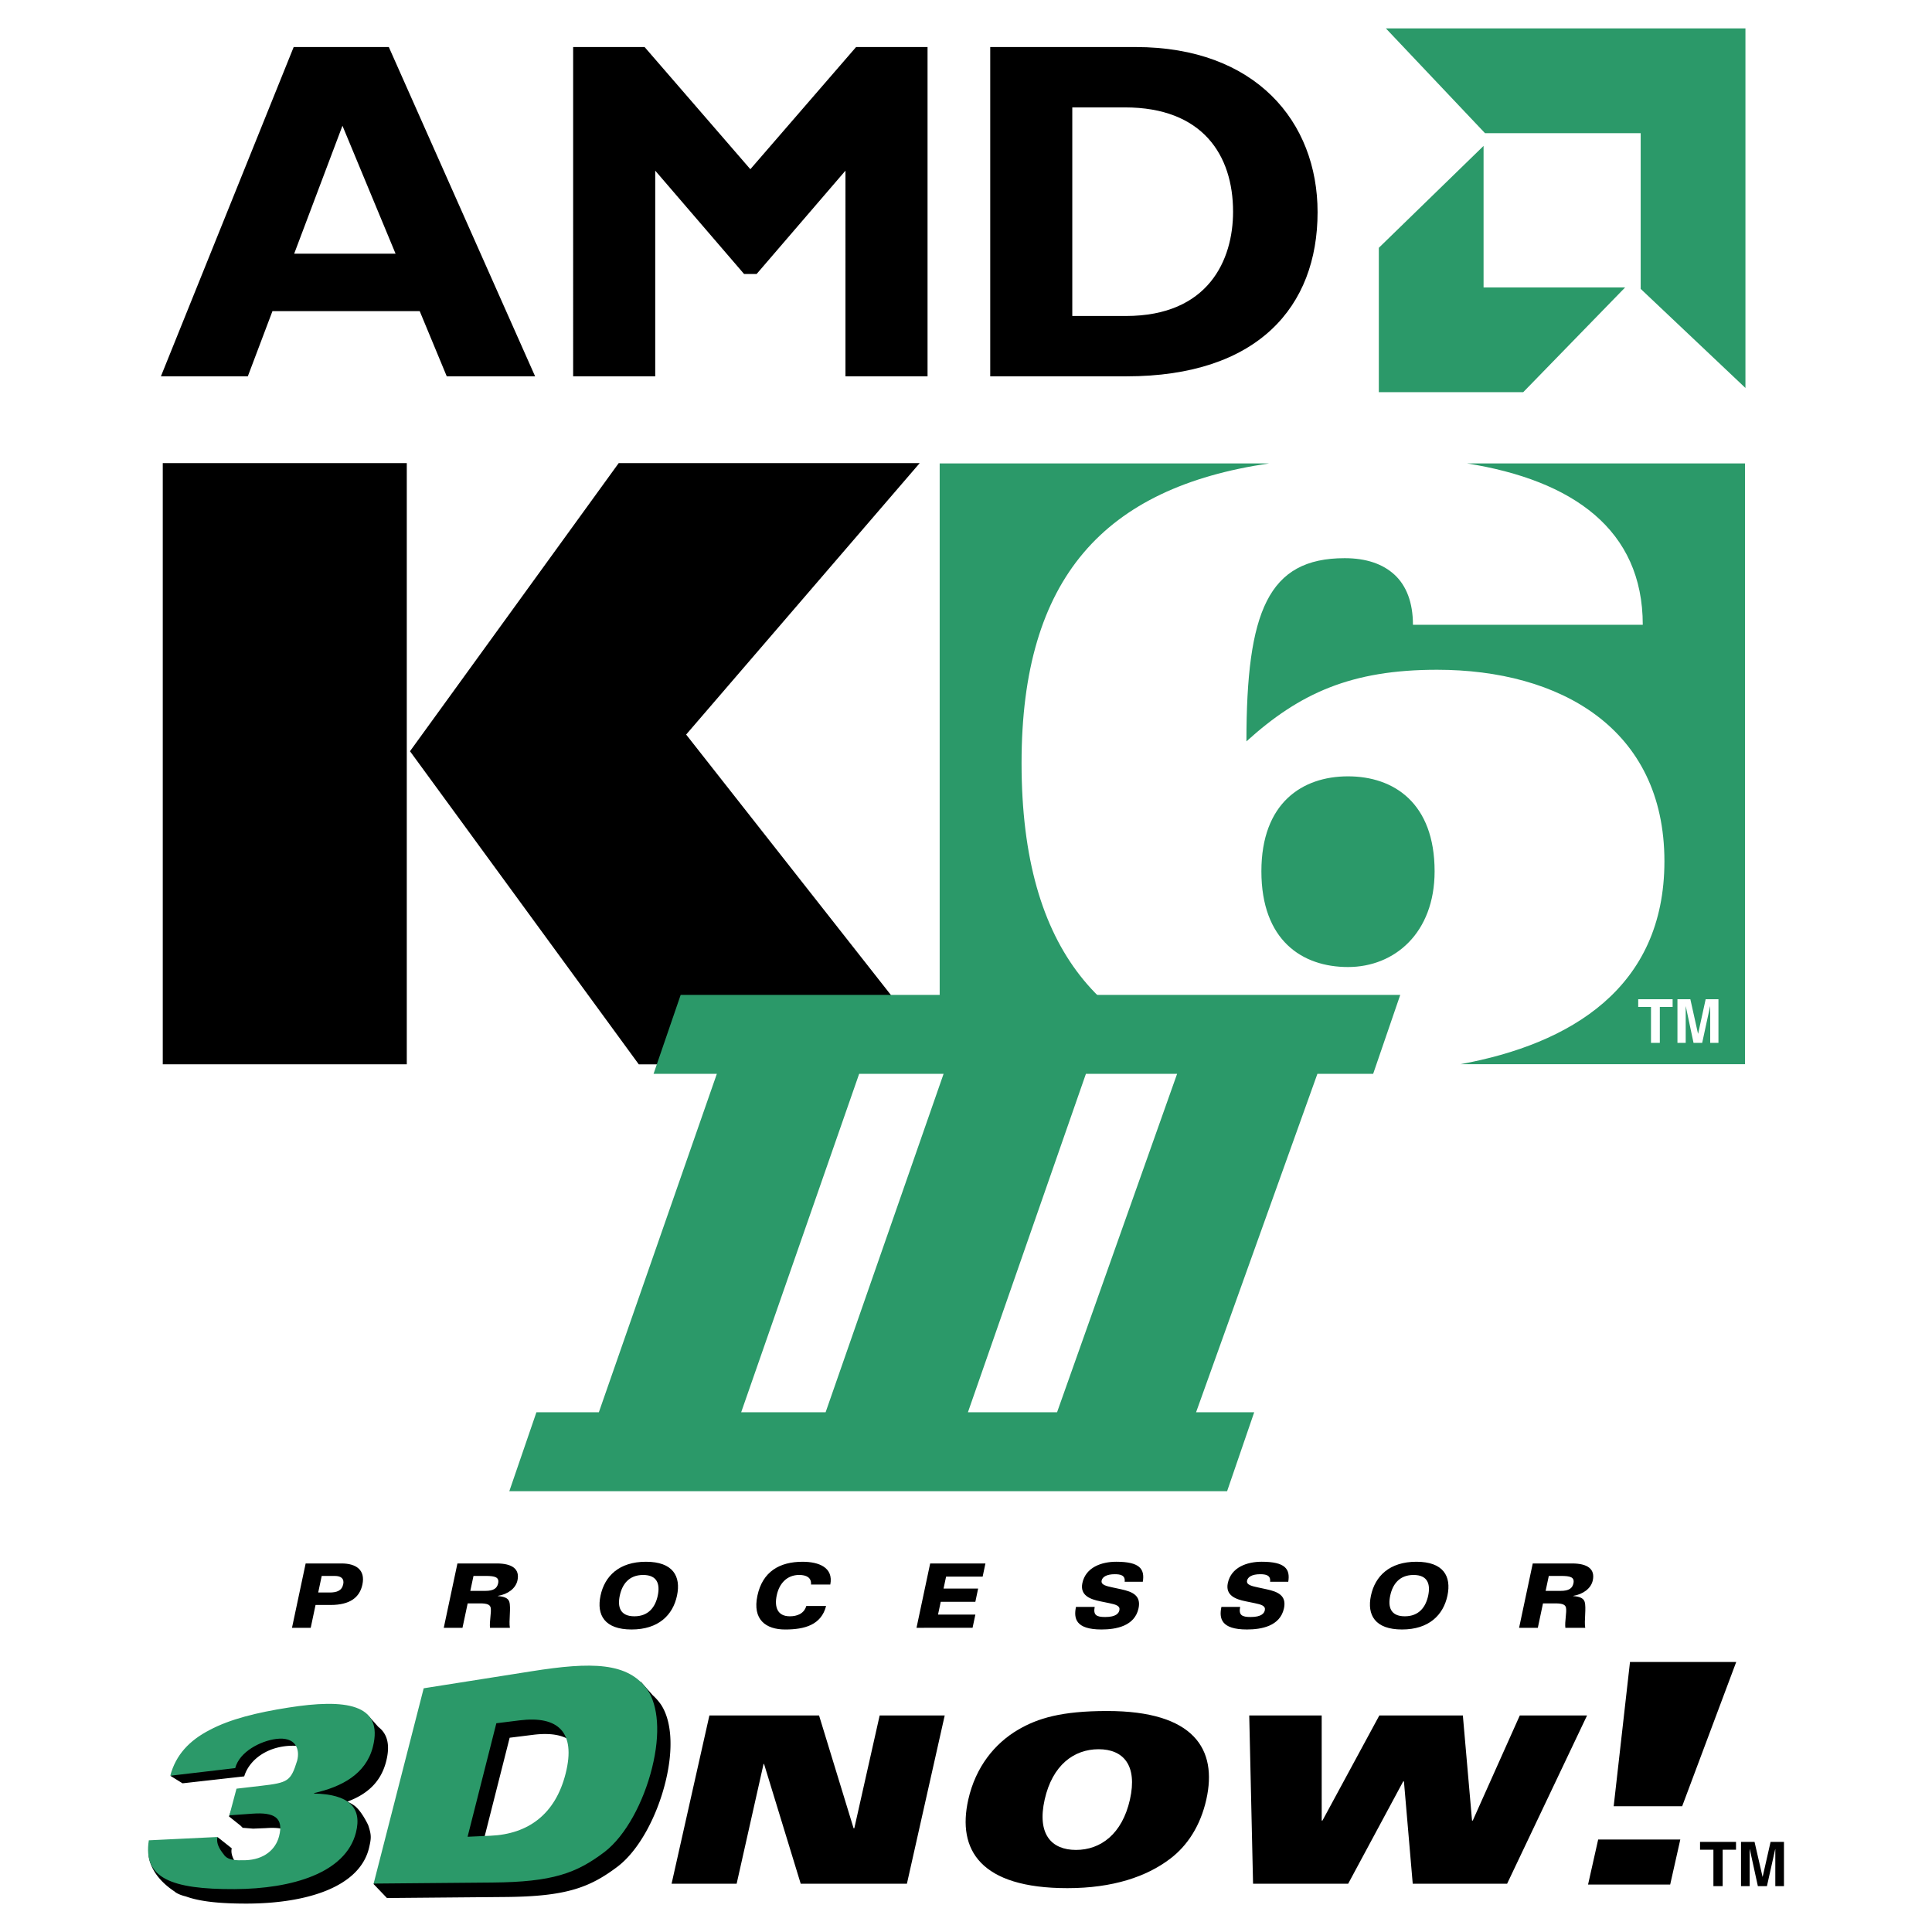
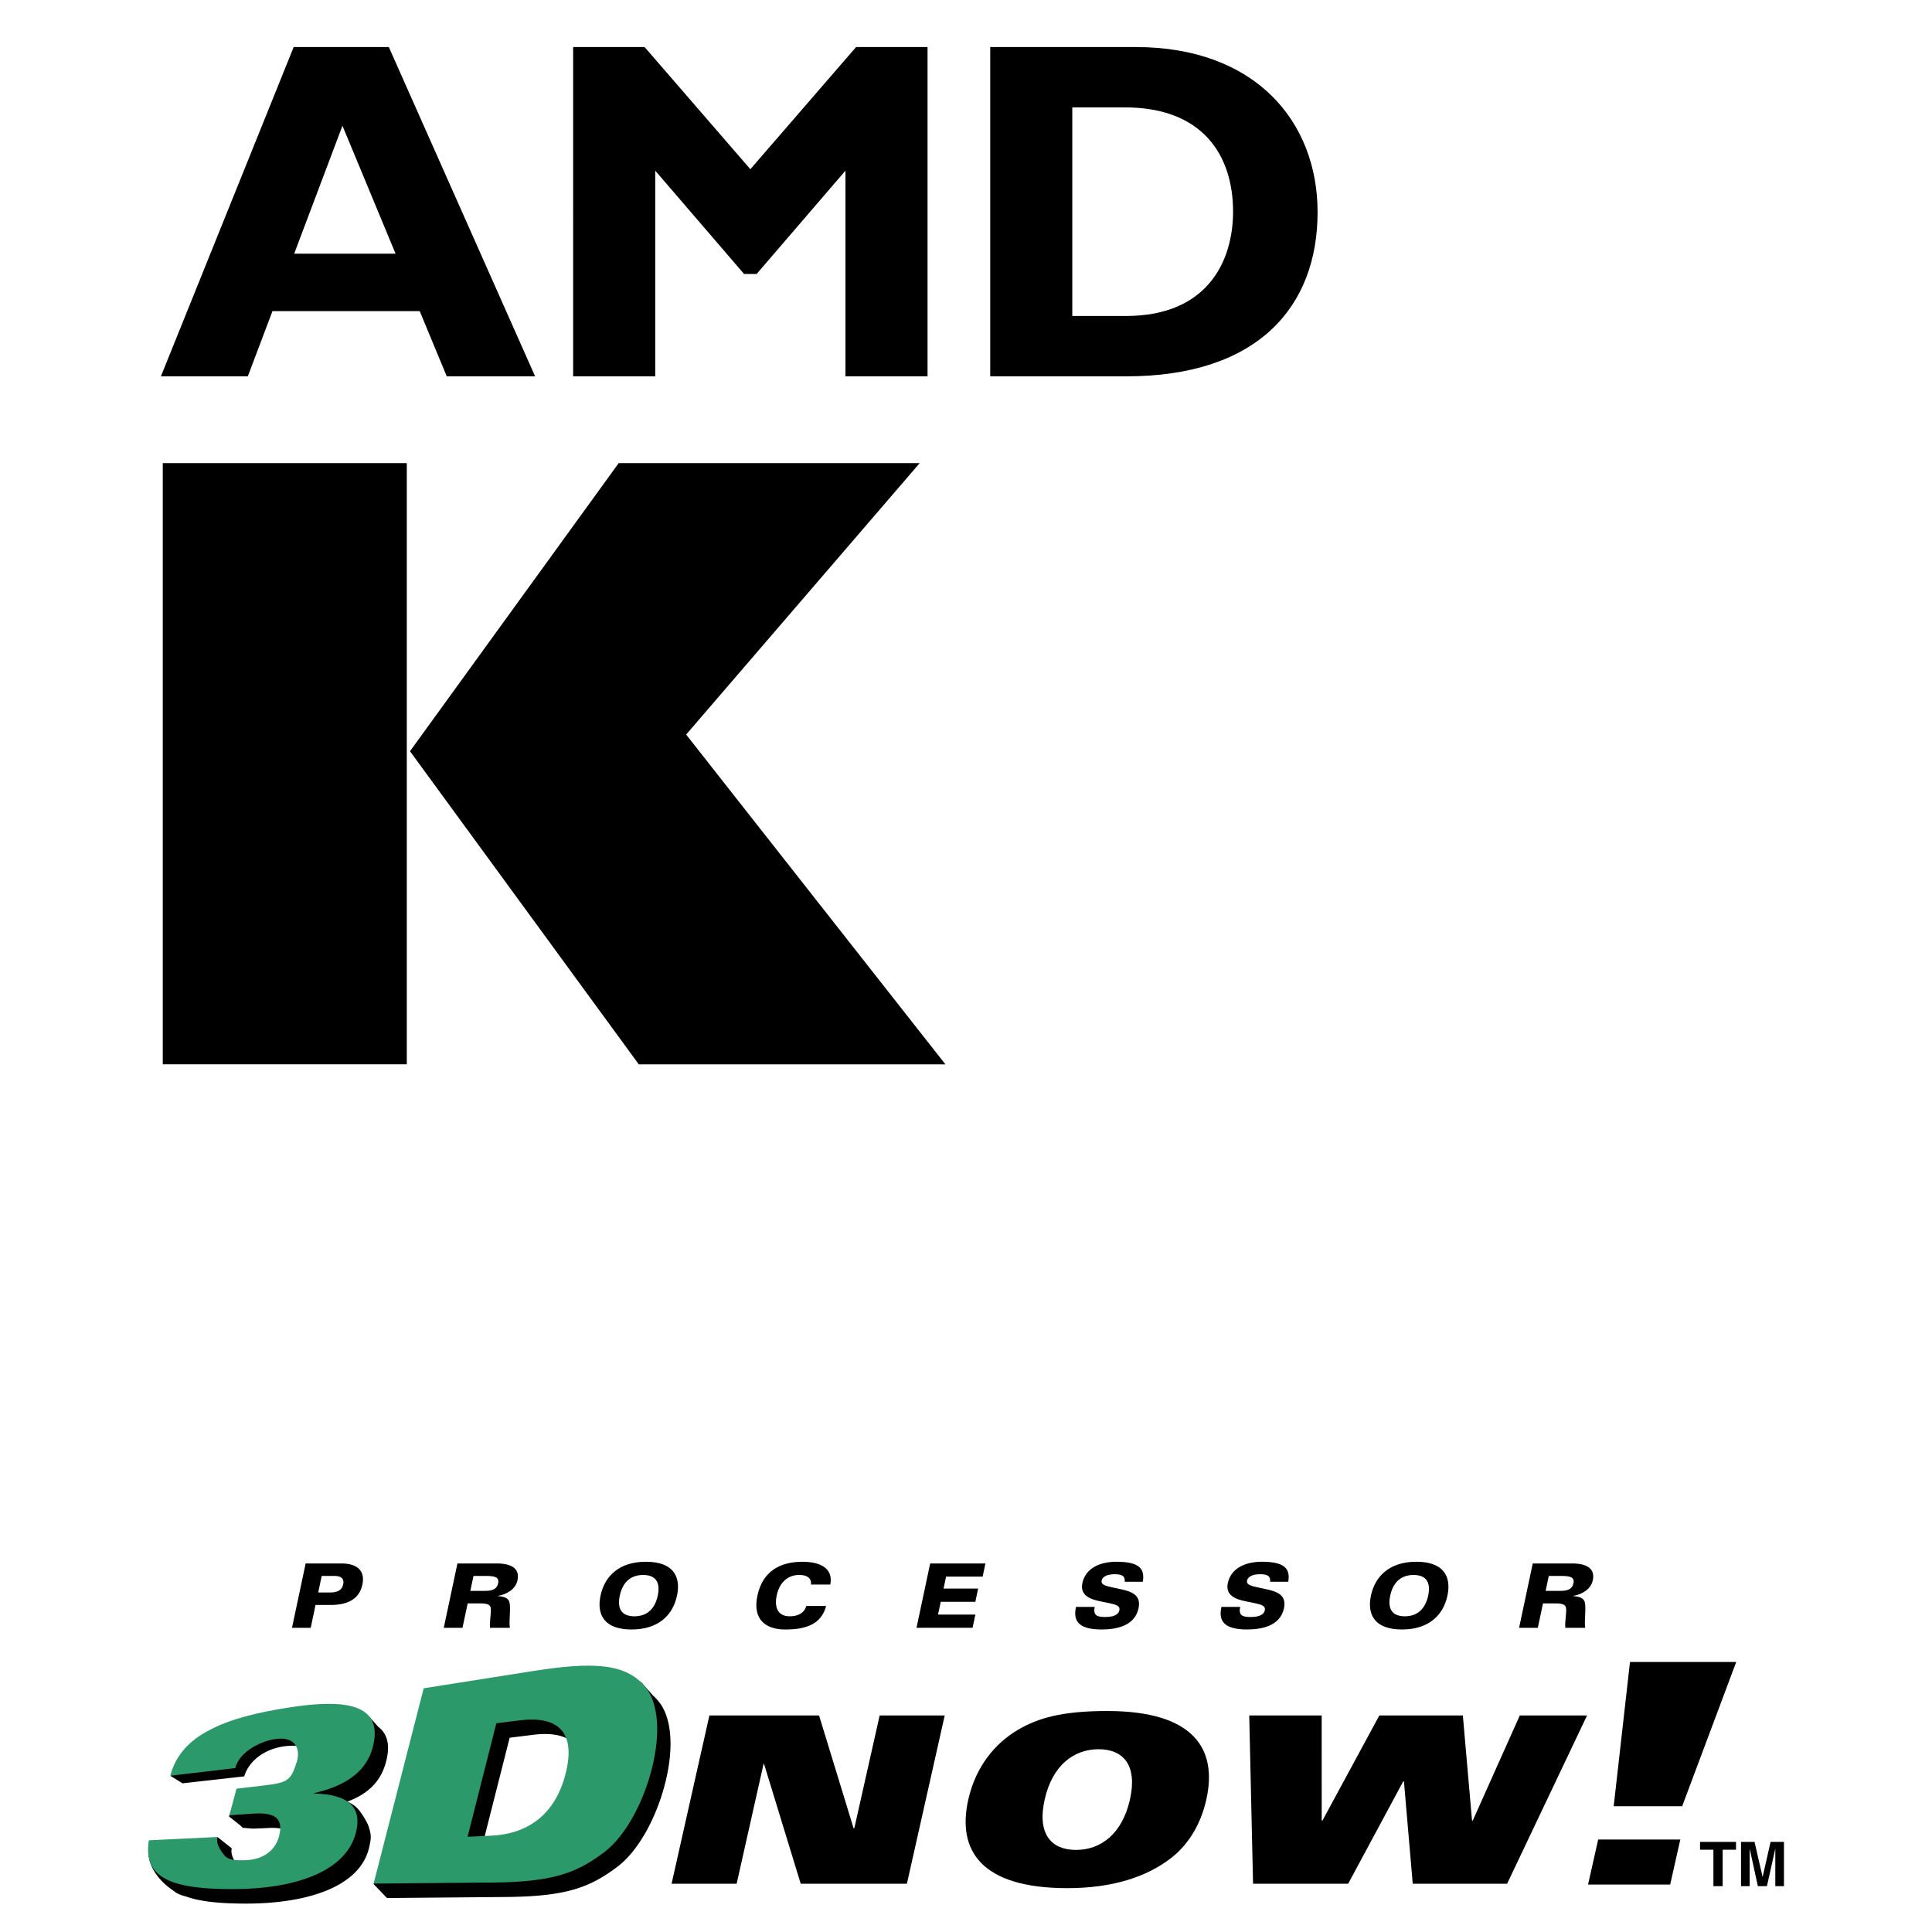
<svg xmlns="http://www.w3.org/2000/svg" width="2500" height="2500" viewBox="0 0 192.756 192.756">
  <g fill-rule="evenodd" clip-rule="evenodd">
    <path fill="#fff" d="M0 0h192.756v192.756H0V0z" />
-     <path d="M123.561 106.174H93.752V46.237h32.855c-16.422 2.409-24.686 11.403-24.686 29.891.001 19.103 8.37 27.454 21.64 30.046zm19.57-19.246c0-6.813-4.072-9.472-8.641-9.472-4.57 0-8.641 2.659-8.641 9.472 0 6.895 4.07 9.553 8.641 9.553 4.653 0 8.641-3.405 8.641-9.553zm30.971-40.691v59.937h-28.391c10.965-2.008 20.348-7.6 20.348-20.243 0-13.293-10.467-19.108-22.68-19.108-8.557 0-13.709 2.326-19.023 7.145 0-12.96 2.158-18.278 9.803-18.278 2.158 0 3.82.582 4.984 1.661 1.162 1.081 1.826 2.742 1.826 4.985h22.93c0-9.505-6.99-14.418-17.531-16.099h27.734zm-7.223 53.456h-3.434v.771h1.275v3.582h.881v-3.582h1.277v-.771h.001zm4.572 0h-1.277l-.75 3.432h-.014l-.764-3.432h-1.287v4.354h.824v-3.639h.01l.771 3.639h.863l.787-3.639h.012v3.639h.824v-4.354h.001z" fill="#2b9969" />
    <path d="M65.953 170.078a5.301 5.301 0 0 0-.833-.947l-1.194-1.352.024.58c-2.135-1.033-5.257-.855-9.569-.176L43.6 169.884l-3.727 14.539c-.333-.188-.618-.365-.641-.434-.058-.172-1.961 3.982-1.961 3.982l1.336 1.396.001-.002-.001.002 11.842-.104c6.015-.051 8.386-.92 11.211-3.064 2.101-1.625 3.872-4.951 4.722-8.361.87-3.5.582-6.223-.429-7.76zm-8.189 8.299c-1.028 4.096-3.754 6.057-7.504 6.221l-2.282.1 2.871-11.324 2.324-.289c3.816-.478 5.631 1.153 4.591 5.292zM37.756 172.303l-.947-1.062-.438.438c-1.535-.389-3.722-.271-6.277.131-3.147.496-5.802 1.145-7.851 2.238-.873.451-1.615.98-2.231 1.602l-.744-.773-2.25 2.309 1.193.736 6.155-.693c.512-1.713 2.454-3.141 5.103-3.053 1.984.066 1.513 1.539 1.211 2.701-.424 1.637-1.556 2.381-3.343 2.553l-.905.088.221-.371-3.058.113-.751 1.963 1.156.922.229.23.035-.012.987.082 1.286-.053c2.159-.154 3.112.412 2.631 2.264-.345 1.324-1.494 2.326-3.363 2.383-.976.027-1.538-.188-1.84-.57-.297-.406-1.033-1.244-.844-2.062l-1.423-1.129-.817 1.523-4.706.248c-.005.027-.007.053-.011.078a83.955 83.955 0 0 0-1.261-1.131l-.077 1s-.052 1.975 2.589 3.719c0 0 .257.283 1.143.498 1.429.52 3.48.719 6.168.709 5.767-.027 11.197-1.594 12.11-5.627.21-.928.23-1.197-.098-2.195 0 0-.673-1.463-1.423-1.982a3.519 3.519 0 0 0-.67-.367c1.897-.701 3.331-1.871 3.88-4.012.43-1.675.106-2.768-.769-3.436z" />
    <path d="M21.699 183.277c-.189.818.447 1.492.743 1.898.41.41 1.061.449 2.036.42 1.869-.059 3.019-1.061 3.363-2.385.482-1.852-.471-2.414-2.63-2.262l-2.324.166.708-2.658 2.437-.283c2.721-.314 2.976-.461 3.616-2.512.301-1.164-.154-2.424-2.122-2.164-1.523.203-3.627 1.258-4.058 2.906l-6.481.762c.553-2.094 1.92-3.525 3.928-4.562 2.049-1.09 4.704-1.742 7.852-2.236 5.656-.895 9.541-.406 8.432 3.928-.701 2.729-3.142 3.984-5.846 4.596l-.014.051c3.415.07 4.827 1.355 4.17 3.908-1.033 4.008-6.343 5.602-12.109 5.627-6.334.029-9.151-1.115-8.551-4.869l6.85-.331zM42.272 168.441l10.781-1.701c5.934-.938 9.626-.932 11.573 1.896 1.011 1.537 1.299 4.258.427 7.76-.85 3.41-2.62 6.736-4.722 8.363-2.825 2.141-5.196 3.01-11.211 3.062l-11.842.104 4.994-19.484zm4.379 14.813l2.282-.102c3.75-.16 6.476-2.125 7.504-6.219 1.04-4.139-.775-5.768-4.592-5.293l-2.324.289-2.87 11.325z" fill="#2b9969" />
    <path d="M70.777 171.15h10.94l3.445 11.254h.073l2.53-11.254h6.49l-3.772 16.789H79.887l-3.658-11.951h-.048l-2.686 11.951h-6.491l3.773-16.789zM116.711 185.475c-2.311 1.744-5.645 2.906-10.217 2.906-8.678 0-11.017-3.812-9.888-8.836.732-3.256 2.636-5.605 4.984-6.977 1.951-1.139 4.303-1.861 8.875-1.861 8.68 0 11.018 3.814 9.889 8.838-.581 2.582-1.87 4.605-3.643 5.93zm-7.102-10.954c-2.459 0-4.609 1.58-5.383 5.023-.773 3.441.666 5.023 3.125 5.023s4.607-1.582 5.383-5.023c.772-3.442-.668-5.023-3.125-5.023zM124.637 171.15h7.228l.002 10.489h.074l5.676-10.489h8.332l.916 10.489h.073l4.693-10.489h6.711l-7.977 16.789h-9.416l-.877-10.207h-.074l-5.49 10.207h-9.49l-.381-16.789zM159.449 183.531h8.195l-1.01 4.49h-8.193l1.008-4.49zm3.176-17.715h10.598l-5.393 14.393h-6.832l1.627-14.393zM171.871 188.18h-.924v-3.635h-1.334v-.779h3.59v.779h-1.332v3.635zM177.986 188.18h-.863v-3.69h-.012l-.824 3.69h-.904l-.807-3.69h-.012v3.69h-.863v-4.414h1.35l.799 3.482h.011l.789-3.482h1.336v4.414zM40.905 74.95l20.823-28.746H91.76L68.456 73.288l25.867 32.9H63.73L40.905 74.95zM16.239 46.204h24.346v59.983H16.239V46.204zM53.388 37.547h-8.815l-2.698-6.503H27.182l-2.457 6.503h-8.671L29.301 4.693h9.491l14.596 32.854zM34.167 12.546L29.35 25.311h10.116l-5.299-12.765zM85.412 4.693h7.13v32.854h-8.19V17.026l-8.863 10.309h-1.253l-8.864-10.309v20.521h-8.189V4.693h7.129l10.551 12.189L85.412 4.693zM113.295 4.693c11.994 0 18.16 7.467 18.16 16.475 0 9.442-5.973 16.379-19.076 16.379H98.795V4.693h14.5zm-6.313 26.833h5.348c8.238 0 10.693-5.588 10.693-10.406 0-5.636-3.035-10.405-10.789-10.405h-5.252v20.811z" />
-     <path fill="#2b9969" d="M138.271 2.834l9.887 10.451h15.533v15.536l10.452 9.886V2.834h-35.872zM148.016 14.557l-10.45 10.167v14.405h14.405l10.168-10.45h-14.123V14.557zM137 107.137l2.703-7.877H67.911l-2.705 7.877h6.314l-11.773 33.766h-6.229l-2.704 7.875h71.614l2.703-7.875h-5.799l12.105-33.766H137zm-54.629 33.765h-8.424l11.771-33.766h8.424l-11.771 33.766zm23.092 0H96.57l11.772-33.766h9.098l-11.977 33.766z" />
    <path d="M30.495 155.986h3.584c1.44 0 2.39.639 2.078 2.105-.273 1.289-1.242 2.037-3.172 2.037h-1.503L31 162.406h-1.868l1.363-6.42zm1.253 2.899h1.147c.702 0 1.211-.178 1.347-.818.118-.551-.187-.836-.854-.836h-1.29l-.35 1.654zM45.638 155.986h3.921c1.548 0 2.31.559 2.071 1.68-.173.818-.961 1.389-1.958 1.557l-.003.018c.535.037 1.015.16 1.143.561.187.586-.064 1.939.061 2.605H48.89c-.073-.621.15-1.549.067-1.992-.053-.293-.306-.445-1.053-.445H46.66l-.518 2.438h-1.868l1.364-6.422zm1.285 2.737h1.485c.854 0 1.187-.266 1.291-.754.131-.623-.333-.738-1.231-.738H47.24l-.317 1.492zM64.447 155.816c2.687 0 3.509 1.439 3.098 3.379s-1.847 3.379-4.533 3.379-3.509-1.439-3.097-3.379c.411-1.939 1.846-3.379 4.532-3.379zm-1.155 5.442c1.422 0 2.093-.934 2.332-2.062.24-1.129-.033-2.062-1.456-2.062s-2.093.934-2.333 2.062c-.24 1.128.033 2.062 1.457 2.062zM80.915 158.092c.053-.711-.473-.959-1.184-.959-1.218 0-1.986.854-2.235 2.027-.243 1.139.042 2.098 1.306 2.098.711 0 1.414-.248 1.643-1.031h1.975c-.483 1.896-2.144 2.348-4.083 2.348-1.921 0-3.279-.977-2.771-3.369.512-2.41 2.214-3.389 4.508-3.389 1.637 0 3.097.578 2.764 2.275h-1.923zM92.803 155.986h5.513l-.277 1.315h-3.648l-.253 1.191h3.45l-.277 1.319h-3.453l-.272 1.279h3.726l-.279 1.316H91.44l1.363-6.42zM109.217 160.324c-.156.818.178 1.006 1.051 1.006 1.102 0 1.354-.391 1.414-.676.092-.428-.322-.568-1.031-.711l-.879-.18c-1.014-.203-2.043-.594-1.783-1.822.336-1.574 1.91-2.125 3.379-2.125 2.348 0 2.861.721 2.65 2h-1.812c.086-.658-.426-.756-.988-.756-.818 0-1.232.277-1.307.631-.092.436.469.553 1.125.695l.824.178c1.123.24 2.002.621 1.732 1.895-.381 1.787-2.256 2.115-3.695 2.115-2.588 0-2.787-1.109-2.547-2.25h1.867zM123.729 160.324c-.158.818.176 1.006 1.049 1.006 1.102 0 1.354-.391 1.414-.676.09-.428-.322-.568-1.031-.711l-.877-.18c-1.016-.203-2.045-.594-1.783-1.822.334-1.574 1.908-2.125 3.377-2.125 2.348 0 2.861.721 2.652 2h-1.814c.086-.658-.428-.756-.988-.756-.818 0-1.23.277-1.307.631-.094.436.469.553 1.125.695l.824.178c1.123.24 2.004.621 1.732 1.895-.381 1.787-2.256 2.115-3.695 2.115-2.588 0-2.789-1.109-2.547-2.25h1.869zM141.314 155.816c2.686 0 3.508 1.439 3.098 3.379-.412 1.939-1.85 3.379-4.533 3.379-2.686 0-3.512-1.439-3.1-3.379.414-1.939 1.848-3.379 4.535-3.379zm-1.156 5.442c1.422 0 2.092-.934 2.332-2.062s-.033-2.062-1.457-2.062c-1.422 0-2.092.934-2.33 2.062-.242 1.128.031 2.062 1.455 2.062zM152.922 155.986h3.922c1.549 0 2.311.559 2.07 1.68-.174.818-.961 1.389-1.957 1.557l-.004.018c.535.037 1.016.16 1.145.561.188.586-.064 1.939.061 2.605h-1.984c-.072-.621.15-1.549.066-1.992-.051-.293-.305-.445-1.053-.445h-1.244l-.516 2.438h-1.869l1.363-6.422zm1.285 2.737h1.486c.854 0 1.186-.266 1.289-.754.133-.623-.332-.738-1.229-.738h-1.229l-.317 1.492z" />
  </g>
</svg>